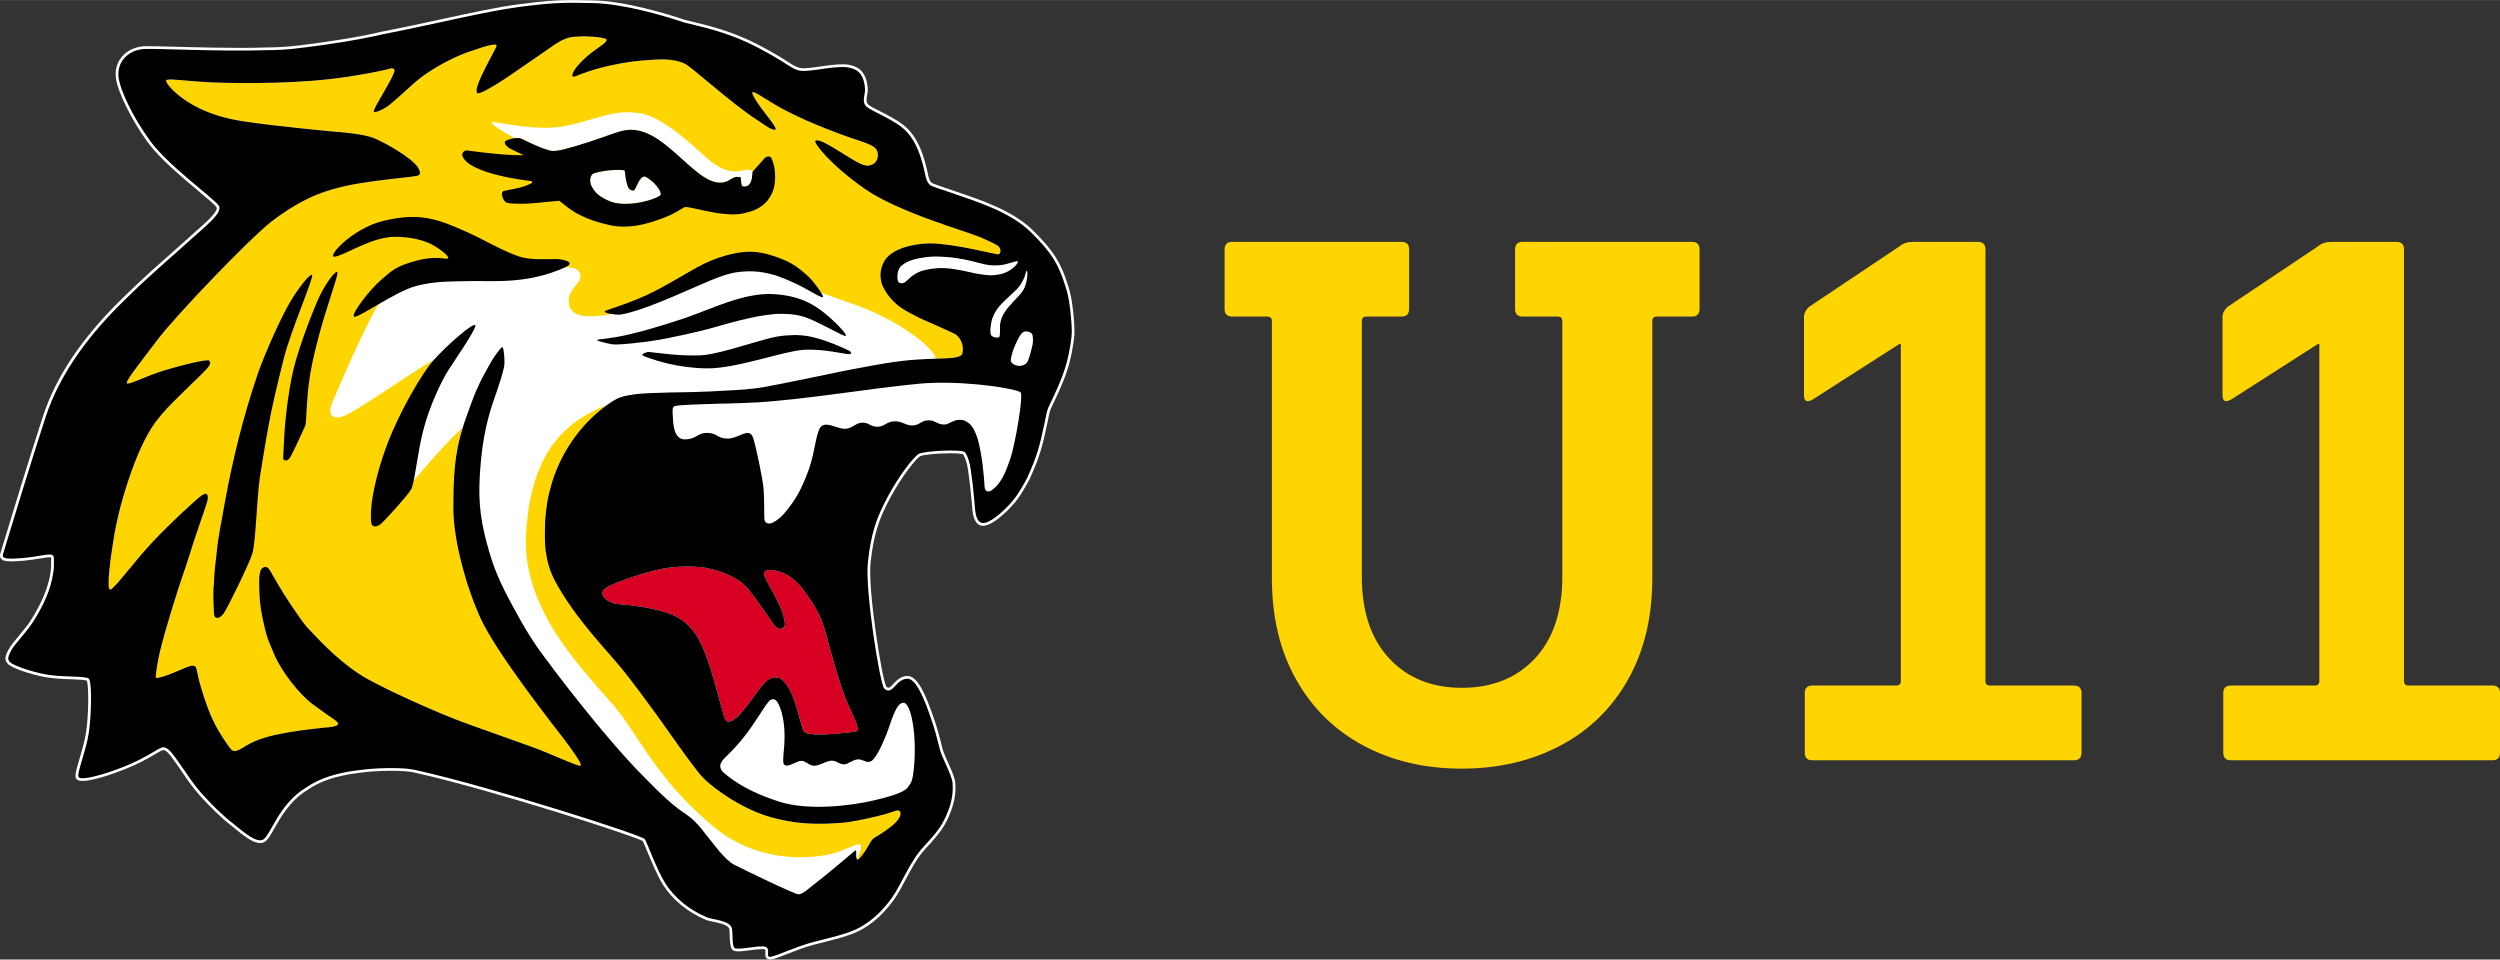
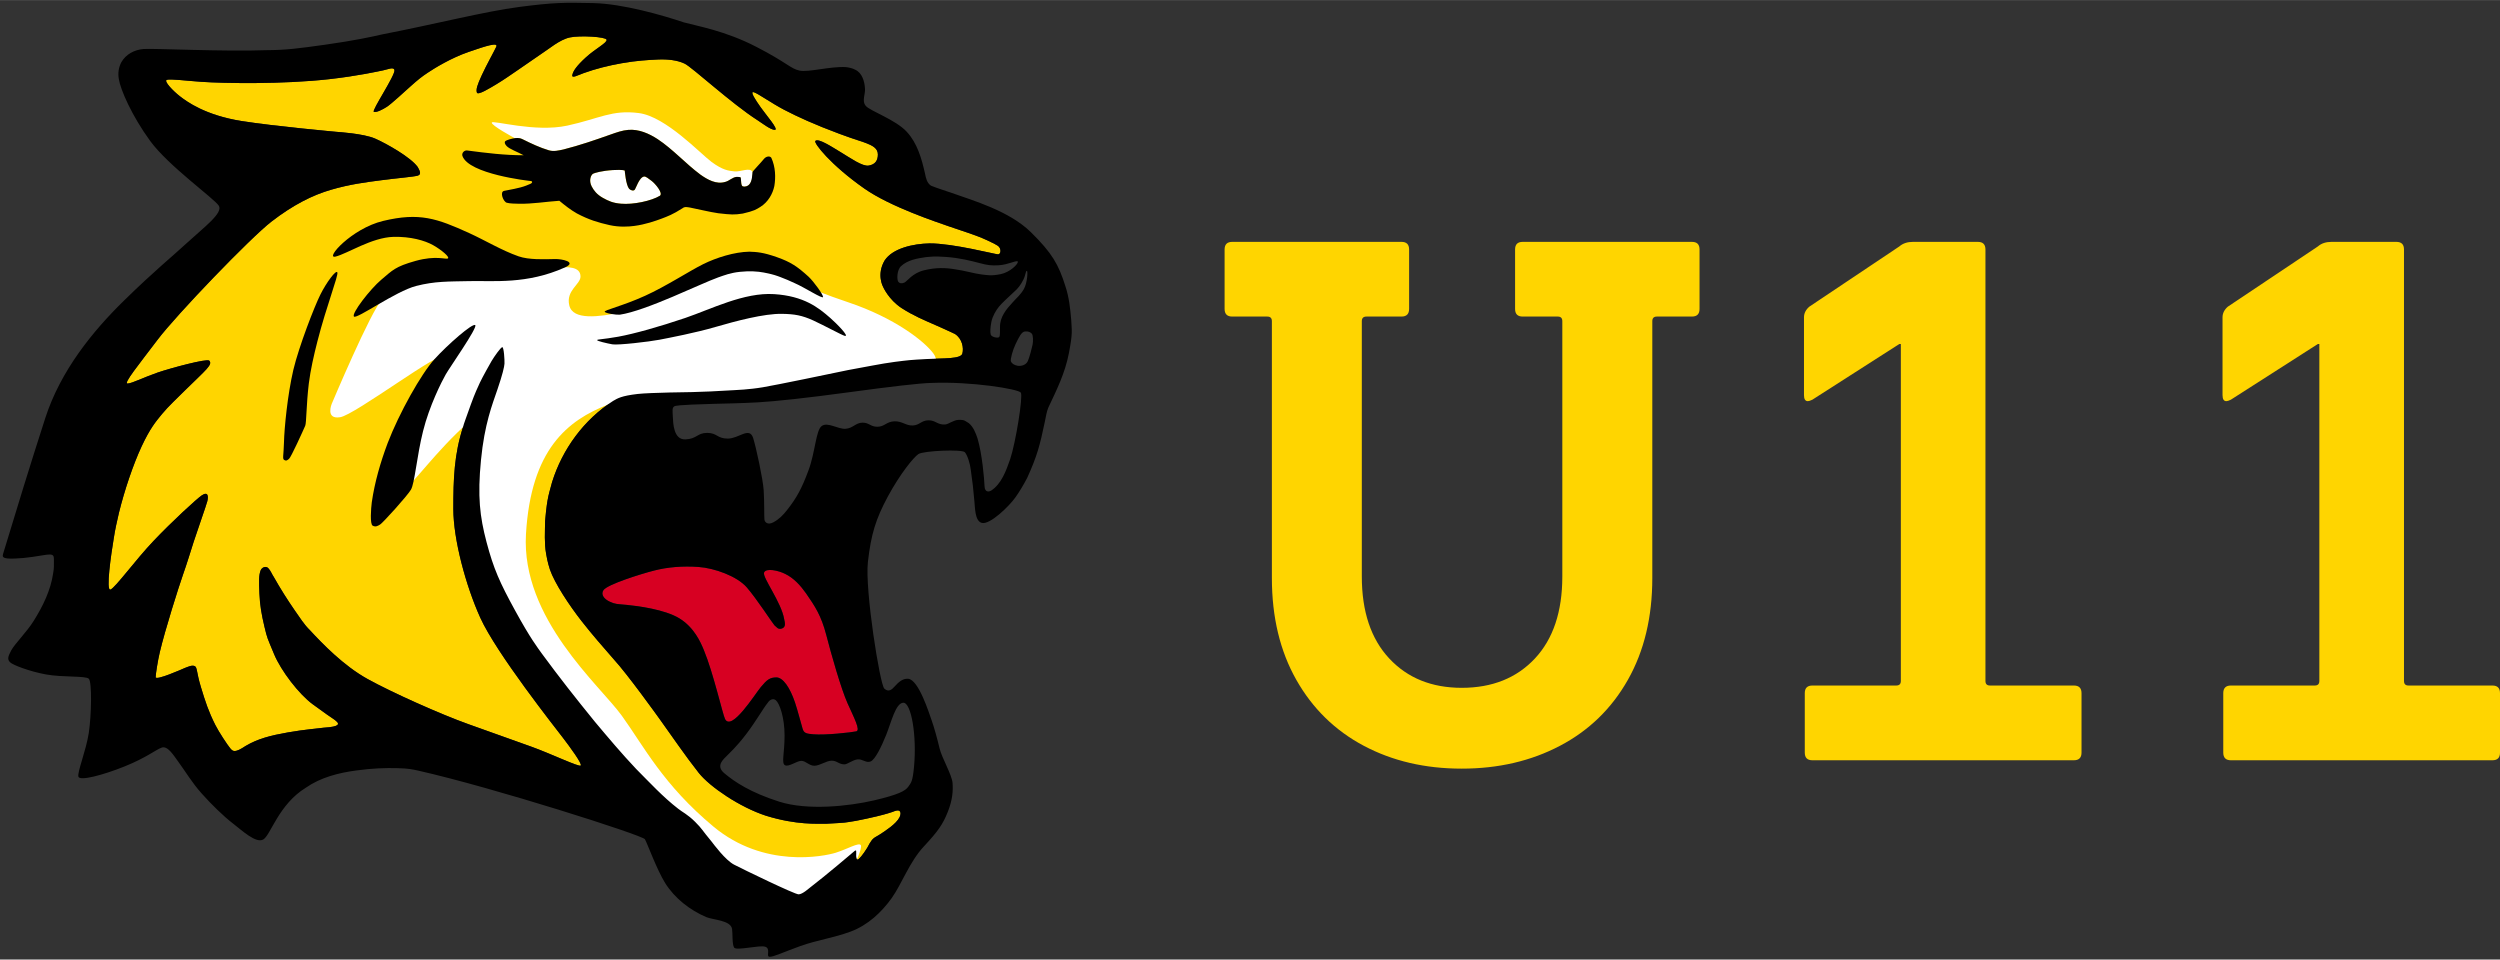
<svg xmlns="http://www.w3.org/2000/svg" xml:space="preserve" width="693px" height="266px" version="1.1" style="shape-rendering:geometricPrecision; text-rendering:geometricPrecision; image-rendering:optimizeQuality; fill-rule:evenodd; clip-rule:evenodd" viewBox="0 0 468.95 179.98">
  <rect x="0" y="0" width="468.95" height="179.98" fill="#333333" stroke="none" />
  <defs>
    <style type="text/css">
   
    .fil3 {fill:black;fill-rule:nonzero}
    .fil1 {fill:#D70022;fill-rule:nonzero}
    .fil2 {fill:#FFD500;fill-rule:nonzero}
    .fil4 {fill:#FFD500;fill-rule:nonzero}
    .fil0 {fill:white;fill-rule:nonzero}
   
  </style>
  </defs>
  <g id="Ebene_x0020_1">
    <g id="_2452083046960">
-       <path id="path3483" class="fil0" d="M144.41 179.98c-0.05,0 -0.09,0 -0.13,-0.01 -0.79,-0.08 -0.74,-0.89 -0.71,-1.23 0.04,-0.58 -0.02,-0.63 -0.2,-0.68 -0.05,-0.01 -0.18,-0.04 -0.46,-0.04 -0.56,0 -1.37,0.1 -2.16,0.21l-0.02 0c-0.84,0.11 -1.64,0.22 -2.24,0.22 -0.46,0 -0.96,-0.05 -1.2,-0.42 -0.33,-0.5 -0.38,-1.4 -0.41,-2.63 -0.01,-0.44 -0.03,-0.85 -0.06,-1.07 -0.14,-0.82 -1.68,-1.15 -2.92,-1.41 -0.61,-0.13 -1.19,-0.25 -1.61,-0.43 -3.37,-1.44 -6.19,-3.79 -7.97,-6.6 -1.08,-1.76 -2.24,-4.56 -3,-6.41 -0.32,-0.77 -0.6,-1.45 -0.75,-1.73 -1.73,-1.01 -28.25,-9.56 -42.38,-12.74l-0.26 -0.06c-0.77,-0.16 -1.5,-0.31 -3.4,-0.36 -0.4,-0.01 -0.81,-0.02 -1.22,-0.02 -2.14,0 -4.29,0.15 -6.39,0.45 -3.99,0.52 -6.94,1.53 -9.27,3.16l-0.02 0.01 -0.01 0.01c-3.21,1.96 -5,5.13 -6.18,7.22 -0.69,1.22 -1.19,2.1 -1.76,2.46 -0.27,0.16 -0.57,0.24 -0.91,0.24 -1.35,0 -3.03,-1.36 -4.52,-2.56 -0.32,-0.27 -0.62,-0.51 -0.9,-0.73 -1.65,-1.26 -3.98,-3.5 -5.93,-5.69 -1.26,-1.42 -2.15,-2.72 -3.1,-4.11 -0.42,-0.62 -0.86,-1.27 -1.34,-1.92 -0.12,-0.16 -0.24,-0.33 -0.37,-0.52 -0.54,-0.76 -1.36,-1.91 -1.96,-1.91 -0.05,0 -0.09,0.01 -0.14,0.03 -0.37,0.12 -0.85,0.41 -1.51,0.8 -1.13,0.66 -2.83,1.67 -5.48,2.73 -2.77,1.12 -6.33,2.24 -8.02,2.24 -0.76,0 -1.2,-0.23 -1.31,-0.7 -0.12,-0.56 0.16,-1.55 0.71,-3.42 0.44,-1.47 0.99,-3.31 1.24,-4.96 0.52,-3.41 0.53,-8.98 0.14,-9.73 -0.31,-0.17 -1.77,-0.22 -2.95,-0.27 -1.54,-0.05 -3.28,-0.12 -4.8,-0.39 -3.15,-0.58 -6.41,-1.81 -7.02,-2.45 -0.76,-0.78 -0.56,-1.53 0.13,-2.79 0.35,-0.66 1.03,-1.47 1.82,-2.42 0.84,-1 1.79,-2.13 2.46,-3.22 1.28,-2.07 3.04,-5.22 3.54,-8.7l0 -0.01 0 -0.01c0.13,-0.72 0.13,-1.04 0.13,-1.66 0,-0.24 0,-0.52 0.01,-0.87 0,-0.25 -0.03,-0.33 -0.04,-0.34 0,0 0,0 0,0 -0.01,0 -0.07,-0.02 -0.26,-0.02 -0.36,0 -0.91,0.08 -1.66,0.21 -0.41,0.06 -0.86,0.14 -1.38,0.21 -1.45,0.21 -2.3,0.28 -3.44,0.33 -0.25,0.02 -0.49,0.02 -0.7,0.02 -1.08,0 -1.64,-0.15 -1.93,-0.51 -0.27,-0.33 -0.19,-0.7 -0.14,-0.9 0,-0.02 0.01,-0.05 0.01,-0.07l0.01 -0.03 0.01 -0.03c2.67,-8.78 5.1,-16.76 7.92,-25.5 2.43,-7.52 7.28,-14.78 14.83,-22.18 3.95,-3.87 6.78,-6.36 9.05,-8.35 1.11,-0.98 2.07,-1.82 3.02,-2.69 0.59,-0.55 1.21,-1.1 1.81,-1.63 1.84,-1.61 4.36,-3.83 3.9,-4.55 -0.27,-0.43 -1.78,-1.69 -3.37,-3.02 -3.07,-2.57 -7.28,-6.08 -9.49,-9.11 -3.27,-4.46 -5.63,-9.6 -5.96,-11.81 -0.23,-1.19 -0.05,-2.43 0.52,-3.49 0.91,-1.6 2.58,-2.59 4.59,-2.75 0.17,-0.01 0.45,-0.02 0.85,-0.02 1.08,0 2.9,0.05 5.21,0.11 0.63,0.01 1.3,0.03 1.99,0.05 3.11,0.08 6.74,0.16 10.09,0.16 1.89,0 3.54,-0.03 4.89,-0.08 3.76,-0.03 5.94,-0.31 10.95,-1.02 5.47,-0.77 8.78,-1.48 10.79,-1.95l0.01 -0.01 0.01 0c3.85,-0.74 7.57,-1.55 11.17,-2.33 5.41,-1.17 10.51,-2.28 14.49,-2.8 4.7,-0.61 6.95,-0.78 10.04,-0.78 1.18,0 2.47,0.03 3.91,0.06 6.02,0.13 13.99,2.58 17.14,3.64 0.47,0.13 1.05,0.27 1.72,0.43 2.86,0.69 7.19,1.73 11.93,4.18 2.93,1.51 4.56,2.55 5.64,3.24 1.06,0.68 1.59,1.02 2.35,1.18 0.18,0.04 0.41,0.06 0.69,0.06 0.8,0 1.89,-0.16 3.04,-0.32l0.29 -0.05c1.38,-0.19 2.71,-0.37 3.95,-0.37 0.24,0 0.47,0.01 0.69,0.02l0.01 0 0.02 0c0.54,0.07 1.23,0.2 1.86,0.53 1.23,0.56 1.99,1.94 2.13,3.88 0.05,0.48 -0.03,0.94 -0.11,1.39 -0.13,0.77 -0.2,1.26 0.15,1.66 0.27,0.31 1.3,0.84 2.3,1.34 1.8,0.92 4.05,2.06 5.36,3.48 2.12,2.29 2.95,5.38 3.56,8.1l0.01 0.01 0 0.01c0.15,0.82 0.31,1.53 0.85,1.89 0.78,0.32 1.59,0.59 2.38,0.85 0.48,0.16 0.98,0.33 1.47,0.5 0.47,0.17 0.97,0.34 1.5,0.52 4.16,1.42 9.84,3.37 13.48,6.93 4.18,4.1 5.37,6.41 6.61,10.32 0.7,2.08 0.94,4.27 1.13,6.5l0.01 0.01 0 0.02c0.01,0.33 0.03,0.61 0.04,0.88 0.09,1.38 0.14,2.15 -0.49,5.41 -0.68,3.53 -2.04,6.43 -3.49,9.5 -0.14,0.29 -0.28,0.59 -0.42,0.89 -0.22,0.53 -0.33,1.11 -0.45,1.72 -0.05,0.28 -0.1,0.56 -0.17,0.84 -0.91,4.38 -1.44,6.43 -3.34,10.59l0 0.01 -0.01 0.01c-0.55,1.07 -1.49,2.7 -2.26,3.74 -1.04,1.49 -4.51,5.02 -6.45,5.02 -0.15,0 -0.28,-0.02 -0.41,-0.05 -1.44,-0.4 -1.59,-2.49 -1.69,-3.87 -0.02,-0.26 -0.03,-0.5 -0.06,-0.69l0 -0.01 0 -0.01c-0.21,-2.46 -0.35,-3.51 -0.68,-5.86 -0.12,-1.07 -0.56,-2.44 -0.95,-2.93 -0.18,-0.08 -0.86,-0.19 -2.38,-0.19 -2.59,0 -5.3,0.31 -5.69,0.57 -0.72,0.49 -3.17,3.36 -5.55,7.75 -2.26,4.19 -3.12,7.02 -3.7,12.13 -0.58,5.06 2.16,22.05 2.94,23.34 0.15,0.13 0.29,0.2 0.4,0.2 0.24,0 0.57,-0.33 0.85,-0.65 0.74,-0.81 1.57,-1.56 2.69,-1.56 0.07,0 0.13,0 0.2,0.01 1.86,0.16 3.38,3.9 4.64,7.53 0.08,0.23 0.14,0.42 0.19,0.55 0.53,1.46 1.16,3.82 1.53,5.4 0.18,0.73 0.66,1.81 1.12,2.84 0.64,1.42 1.24,2.77 1.32,3.71 0.09,1.19 0.09,3.09 -0.95,5.68 -0.94,2.36 -1.88,3.72 -4.58,6.61 -1.58,1.69 -2.72,3.85 -3.82,5.92 -0.72,1.37 -1.41,2.66 -2.17,3.73 -2.28,3.16 -4.94,5.33 -7.92,6.44 -1.7,0.63 -3.35,1.04 -4.95,1.44 -1.47,0.36 -3,0.74 -4.53,1.29 -1.12,0.41 -2.1,0.79 -2.88,1.1 -1.5,0.59 -2.41,0.94 -2.98,0.94z" />
      <path id="path3491" class="fil1" d="M114.37 112.85c1.04,0.49 1.33,0.43 3.24,0.61 1.92,0.19 7.08,0.83 9.84,2.53 2.76,1.7 3.96,4.43 4.59,5.97 1.74,4.17 3.55,12.12 3.97,12.92 1.23,2.34 5.56,-4.62 6.7,-6.01 1.15,-1.38 1.71,-1.81 2.93,-1.81 1.23,0 2.54,1.89 3.49,4.71 0.53,1.6 1.06,3.68 1.42,4.91 0.26,0.88 0.76,0.93 2.02,1.05 2.2,0.2 7.17,-0.36 8.04,-0.55 0.86,-0.18 -0.42,-2.58 -1.64,-5.3 -1.22,-2.73 -3.04,-9.15 -3.99,-12.8 -0.94,-3.65 -2.13,-5.4 -3.78,-7.79 -1.04,-1.47 -2.29,-2.87 -3.94,-3.66 -1.21,-0.62 -3.59,-1.15 -3.94,-0.24 -0.35,0.9 3.26,5.57 3.78,8.77 0.13,0.61 0.36,1.44 -0.41,1.72 -0.77,0.27 -1.01,-0.29 -1.42,-0.6 -0.35,-0.36 -3.33,-4.97 -5.18,-7.1 -1.86,-2.13 -6.1,-3.63 -9.06,-3.84 -2.96,-0.22 -5.84,0.03 -8.36,0.68 -2.52,0.65 -8.76,2.6 -9.48,3.68 -0.54,0.82 0.14,1.67 1.18,2.15z" />
      <path id="path3495" class="fil2" d="M167.35 152.31c-0.57,0.18 -1.13,0.37 -1.71,0.51 -0.9,0.27 -5.22,1.24 -6.48,1.37 -0.5,0.14 -3.35,0.27 -4.25,0.32 -1.59,-0.04 -5.46,0.28 -11.24,-1.51 -4.88,-1.59 -10.48,-5.39 -12.57,-8 -2.56,-3.24 -4.93,-6.75 -7.29,-10.03 -0.4,-0.56 -6.08,-8.49 -8.67,-11.3 -2.05,-2.34 -4.09,-4.68 -6.01,-7.13 -2.35,-3 -5.1,-7.16 -5.98,-9.73 -0.44,-1.36 -0.66,-2.61 -0.71,-2.95 -0.36,-2.02 -0.21,-4.08 -0.19,-6.12 0.02,-0.46 0.29,-3.07 0.47,-3.9 0.08,-0.52 0.2,-1.04 0.33,-1.54 0.05,-0.24 0.39,-1.48 0.51,-1.88 1.93,-6.17 5.98,-11.72 11.44,-15.22 0.87,-0.5 1.54,-0.95 4.63,-1.31 2.28,-0.25 10.19,-0.35 10.19,-0.35l3.42 -0.12 4.6 -0.25c0,0 2.7,-0.11 5.28,-0.54 2.57,-0.43 12.66,-2.53 15.96,-3.22 3.12,-0.55 6.16,-1.2 8.78,-1.54 2.63,-0.33 2.79,-0.36 5.92,-0.53 3.22,-0.17 6.47,0.02 6.75,-1.04 0.27,-1.05 -0.04,-2.8 -1.41,-3.67 -0.86,-0.37 -1.7,-0.82 -2.56,-1.18 -0.33,-0.15 -0.66,-0.29 -0.98,-0.43 -2.21,-0.97 -4.25,-1.81 -6.46,-3.24 -2.44,-1.59 -3.47,-3.98 -3.47,-3.98 0,0 -1.28,-2.3 0.29,-4.95 1.49,-2.29 5.34,-3.14 8.41,-3.2 4.37,-0.03 12.28,2.04 12.86,2.05 0.58,0 0.66,-1.16 -0.06,-1.62 -0.72,-0.45 -0.41,-0.26 -2.19,-1.11 -1.78,-0.85 -5,-1.83 -7.05,-2.55 -2.05,-0.73 -10.85,-3.6 -15.78,-7.07 -6.42,-4.5 -9.53,-8.57 -9.19,-8.92 0.58,-0.57 3.12,1.13 4.85,2.17 1.74,1.04 3.99,2.66 5.17,2.45 1.18,-0.21 1.7,-0.9 1.71,-2.07 0.01,-1.17 -1.03,-1.67 -2.06,-2.09 -1.04,-0.42 -1.98,-0.62 -5.17,-1.8 -4.64,-1.73 -7.93,-3.24 -10.36,-4.51 -2.42,-1.27 -4.77,-2.98 -5.64,-3.28 -0.88,-0.3 0.25,1.4 1.24,2.81 0.99,1.42 3.43,4.18 2.68,4.24 -0.74,0.05 -2.51,-1.33 -3.28,-1.82 -4.86,-3.11 -12.24,-9.92 -13.65,-10.6 -1.4,-0.68 -3.27,-0.86 -5.03,-0.78 -1.76,0.09 -3.91,0.19 -6.84,0.71 -2.45,0.44 -4.82,1.03 -7.07,1.84 -1.18,0.42 -2.29,1.07 -2.13,0.34 0.15,-0.72 0.76,-1.66 2.53,-3.28 1.77,-1.63 4.08,-2.77 3.89,-3.33 -0.18,-0.54 -4.93,-0.83 -6.88,-0.42 -1.95,0.41 -3.98,2.21 -5.36,3.08 -0.37,0.25 -3.47,2.38 -4.44,3.06 -1.32,0.9 -2.62,1.82 -3.99,2.64 -1.15,0.68 -3.49,2.15 -3.66,1.56 -0.18,-0.59 0.06,-1.39 0.93,-3.27 0.87,-1.89 2.29,-4.42 2.71,-5.32 0.42,-0.91 -1.95,-0.16 -5.22,0.98 -3.27,1.13 -6.34,3.02 -7.61,3.87 -1.27,0.84 -1.88,1.36 -3.16,2.49 -1.27,1.13 -3.72,3.4 -4.53,3.92 -0.8,0.52 -1.99,1.13 -2.45,0.94 -0.45,-0.19 4.06,-6.88 3.87,-7.82 -0.13,-0.66 -1.18,-0.15 -2.1,0.04 -0.92,0.19 -4.74,1.05 -10.14,1.66 -8.7,0.98 -19.68,0.79 -23.94,0.5 -2.83,-0.19 -5.84,-0.59 -6.51,-0.38 -0.67,0.21 1.2,2.13 2.48,3.11 1.27,0.99 4.75,3.55 11.58,4.63 6.06,0.96 17.85,2.03 17.85,2.03 0,0 4.99,0.3 7.16,1.26 2.17,0.96 6.68,3.51 7.99,5.34 0.27,0.51 0.84,1.37 -0.02,1.61 -0.85,0.23 -3.83,0.46 -6.84,0.86 -3.02,0.39 -5.94,0.77 -9.43,1.79 -3.49,1.01 -7.15,2.88 -11.13,5.95 -3.98,3.07 -17.86,17.51 -21.38,22.18 -3.53,4.66 -6.48,8.27 -5.63,8.22 0.86,-0.04 3.19,-1.23 5.65,-2.07 2.46,-0.84 9.26,-2.67 9.67,-2.23 0.42,0.45 0.05,0.92 -0.5,1.57 -0.56,0.66 -2.65,2.63 -3.98,3.94 -1.48,1.48 -3.2,3.06 -4.38,4.5 -1.18,1.44 -2.24,2.67 -3.83,6.08 -1.59,3.42 -3.2,8.19 -4.25,12.45 -0.37,1.6 -0.74,3.2 -0.98,4.83 -0.46,2.76 -1.53,9.93 -0.6,9.57 0.92,-0.37 4.67,-5.54 8.05,-9.1 3.38,-3.57 8.13,-7.94 9.07,-8.57 1.22,-0.81 1.25,0.25 1.04,1.09 -0.21,0.83 -1.97,5.76 -2.56,7.6 -0.59,1.85 -1.22,3.96 -2.02,6.23 -0.79,2.26 -3.33,10.24 -4.35,14.55 -0.37,1.59 -0.74,3.95 -0.77,4.63 -0.02,0.72 5.03,-1.52 5.41,-1.69 0.61,-0.23 1.4,-0.62 1.91,-0.39 0.51,0.22 0.32,1.11 1.16,3.89 0.84,2.77 1.44,4.63 2.72,7.16 0.64,1.28 2.28,3.76 2.8,4.38 0.51,0.61 0.87,0.9 2.89,-0.45 2.28,-1.35 4.66,-1.96 7.9,-2.53 3.25,-0.57 5.56,-0.72 6.75,-0.89 3.26,-0.19 2.63,-0.8 2.62,-0.94 -0.32,-0.37 -0.72,-0.66 -1.13,-0.92 -0.14,-0.09 -1.02,-0.66 -3.57,-2.54 -2.56,-1.88 -5.93,-6.25 -7.23,-9.38 -1.3,-3.14 -1.27,-2.89 -1.82,-5.18 -0.54,-2.29 -0.85,-4.01 -0.93,-6.21 -0.09,-2.21 -0.15,-3.46 0.24,-4.38 0.2,-0.48 0.94,-0.87 1.42,-0.37 0.47,0.5 0.67,1.14 1.05,1.69 1.21,2.15 2.54,4.25 3.95,6.29 0.89,1.25 1.7,2.59 2.82,3.67 2.3,2.48 6.29,6.65 10.82,9.15 4.49,2.49 13.7,6.61 18.87,8.45 5.16,1.84 8.2,2.94 11.77,4.21 3.57,1.27 9.07,3.91 9.33,3.56 0.27,-0.35 -1.99,-3.43 -3.37,-5.24 -1.39,-1.82 -12.46,-15.82 -15.47,-22.47 -2.74,-6.04 -5.07,-14.75 -5.07,-20.41 0,-5.65 0.14,-10.22 1.87,-15.53 0,-0.19 0.64,-1.89 1.42,-4.08 0.79,-2.18 1.3,-3.22 1.7,-4.09 0.4,-0.88 2.06,-3.87 2.19,-4.06 0.55,-0.94 1.67,-2.49 1.99,-2.6 0.33,-0.1 0.47,2.5 0.43,3.1 -0.04,0.6 -0.36,2.01 -1.31,4.81 -0.95,2.79 -2.44,6.47 -3.1,13.29 -0.66,6.82 -0.22,10.56 1.04,15.35 1.33,5.03 2.48,7.6 5.38,12.88 2.9,5.29 4.16,6.86 5,8.05 3.3,4.49 6.26,8.25 9.96,12.8 2.56,3.05 4.99,5.94 7.73,8.84 2.56,2.56 5.01,5.24 7.88,7.46 0.73,0.6 1.77,1.05 3.19,2.46 1.41,1.41 1.17,1.41 3.03,3.64 0.46,0.59 2.62,3.53 4.27,4.39 1.65,0.86 11.36,5.57 12.11,5.57 0.74,0 2.01,-1.2 2.15,-1.29 3,-2.29 8.27,-6.78 8.27,-6.78 0,0 0.32,-0.32 0.37,-0.07 0.03,0.2 0,0.96 0,0.96 0,0 0.04,0.67 0.26,0.67 0.23,0.01 1.05,-0.96 1.81,-2.21 0.09,-0.19 0.71,-1.38 1.15,-1.74 0.43,-0.38 0.54,-0.28 2.08,-1.34 1.55,-1.05 3.11,-2.32 3.02,-3.49 -0.15,-0.79 -1.05,-0.33 -1.57,-0.15z" />
      <path id="path3499" class="fil0" d="M96.69 25.89c0.52,-0.04 0.92,0 1.36,0.23 1.59,0.79 3.21,1.56 4.92,2.07 0.91,0.27 1.85,0.03 2.75,-0.17 3.02,-0.77 5.86,-1.75 8.8,-2.79 1.11,-0.39 2.23,-0.8 3.36,-0.88 1.96,-0.15 3.85,0.68 5.46,1.73 2.92,1.93 5.25,4.59 8.05,6.67 1.33,0.94 2.98,1.88 4.66,1.36 0.77,-0.19 1.33,-0.88 2.13,-0.93 0.16,0 0.37,-0.02 0.66,0.04 0.29,0.06 0.02,1.55 0.48,1.72 0.46,0.16 0.98,-0.07 1.2,-0.32 0.63,-0.62 0.74,-2.13 0.65,-2.35 -0.45,-0.98 -2.2,-0.02 -3.38,-0.13 -1.18,-0.12 -2.2,-0.23 -4.3,-1.76 -2.09,-1.54 -8.58,-8.52 -13.65,-9.18 -5.06,-0.66 -7.37,1.03 -13.42,2.35 -6.06,1.32 -13.99,-1.07 -14.17,-0.57 -0.19,0.5 4.3,2.92 4.3,2.92 0.06,0 0.1,-0.01 0.14,-0.01z" />
      <path id="path3503" class="fil0" d="M122.24 33.93c-0.57,-0.43 -1.1,-0.87 -1.43,-0.83 -0.91,0.13 -1.53,2.24 -1.77,2.5 -0.25,0.27 -0.83,0.03 -1.03,-0.21 -0.61,-0.74 -0.82,-3.4 -0.82,-3.4 0,0 -0.26,-0.22 -2.24,-0.1 -2.05,0.12 -3.24,0.49 -3.63,0.65 -0.49,0.19 -0.91,1.31 -0.34,2.41 0.42,0.79 0.96,1.51 2.12,2.16 1.06,0.59 1.85,0.95 3.38,1.09 2.29,0.21 5.72,-0.52 7.32,-1.5 0.62,-0.51 -0.92,-2.3 -1.56,-2.77z" />
      <path id="path3507" class="fil0" d="M173.05 68.78c0,0 3.75,-0.17 2.04,-2.48 -1.7,-2.3 -7.25,-6.68 -15.99,-9.61 -8.73,-2.93 -10.11,-4.29 -13.95,-5.23 -3.84,-0.94 -5.46,-2.05 -16.63,2.9 0,0 -7.67,3.37 -11.94,4.22 -4.26,0.86 -9.11,1.53 -9.79,-1.29 -0.68,-2.81 2.09,-3.94 2.1,-5.41 0.02,-1.95 -2.5,-1.83 -4.3,-1.72 -1.81,0.1 -0.84,-0.33 -8.43,1.29 -7.59,1.62 -13.88,-0.42 -19.26,2.23 -5.37,2.64 -4.09,1.42 -5.27,2.57 -2.03,1.98 -9.41,19.5 -9.41,19.5 0,0 -1.22,2.96 1.59,2.5 2.81,-0.45 19.12,-12.81 19.32,-11.26 0.2,1.54 -8.55,25.06 -7.25,24.65 1.3,-0.41 5.88,-7.08 12.11,-12.54 5.18,-4.54 -3.75,11.26 1.2,22.86 4.95,11.6 11.26,25.94 17.4,32.59 6.14,6.66 21.67,23.21 21.67,23.21 0,0 7.85,11.6 14.67,12.11 6.83,0.51 12.6,-1.78 12.6,-1.78l5.29 -4.43 -0.65 -1.21c0,0 1.67,-3.41 1.29,-3.94 -0.38,-0.54 -2.51,0.75 -4.71,1.44 -2.2,0.68 -13.44,2.98 -22.9,-4.89 -9.46,-7.86 -13.11,-15.13 -17.2,-20.8 -4.08,-5.68 -18.93,-18.22 -17.99,-34.09 0.94,-15.87 7.76,-21.33 15.44,-24.31 7.68,-2.99 13.82,-1.28 13.82,-1.28l33.18 -2.9 11.95 -2.9z" />
      <g>
        <path id="path3511" class="fil3" d="M144.05 131.77c-0.92,1.12 -2.09,3.29 -4.03,5.86 -1.94,2.56 -3.25,3.66 -3.65,4.11 -0.4,0.47 -2.28,1.79 -0.54,3.26 1.97,1.67 4.96,3.65 10.32,5.36 5.36,1.71 13.12,0.85 17.77,-0.23 4.66,-1.09 5.9,-1.79 6.45,-2.56 0.54,-0.78 0.82,-0.94 1.08,-3.73 0.55,-5.82 -0.51,-12.07 -2.01,-12.03 -1.43,0.04 -2.26,3.65 -3.19,5.98 -0.93,2.32 -2.1,4.7 -2.95,5.04 -0.84,0.35 -1.52,-0.52 -2.48,-0.39 -0.9,0.12 -1.88,0.93 -2.41,0.93 -1.08,0 -1.39,-0.69 -2.4,-0.69 -1.01,0 -2.24,0.95 -3.25,0.95 -1.01,0 -1.6,-0.92 -2.45,-0.92 -0.85,0 -2.37,1.21 -3.07,0.82 -0.7,-0.39 -0.07,-2.21 -0.07,-5.58 0,-3.37 -0.93,-6.01 -1.64,-6.61 -0.56,-0.46 -1.21,-0.01 -1.48,0.43l0 0zm-21.38 -24.75c-2.52,0.65 -8.76,2.6 -9.48,3.68 -0.54,0.82 0.14,1.67 1.18,2.15 1.05,0.49 1.33,0.43 3.24,0.61 1.92,0.19 7.08,0.83 9.84,2.53 2.76,1.7 3.96,4.43 4.59,5.97 1.74,4.17 3.55,12.12 3.97,12.92 1.24,2.34 5.56,-4.62 6.71,-6.01 1.14,-1.38 1.7,-1.81 2.92,-1.81 1.23,0 2.54,1.89 3.49,4.71 0.53,1.6 1.05,3.68 1.42,4.91 0.26,0.88 0.76,0.93 2.02,1.05 2.2,0.2 7.17,-0.36 8.04,-0.55 0.86,-0.18 -0.42,-2.57 -1.64,-5.3 -1.21,-2.73 -3.04,-9.15 -3.98,-12.8 -0.95,-3.65 -2.14,-5.4 -3.79,-7.79 -1.04,-1.47 -2.29,-2.87 -3.94,-3.66 -1.21,-0.62 -3.59,-1.15 -3.94,-0.24 -0.35,0.9 3.26,5.57 3.78,8.77 0.13,0.61 0.36,1.44 -0.41,1.72 -0.77,0.27 -1.01,-0.29 -1.42,-0.6 -0.34,-0.36 -3.33,-4.97 -5.18,-7.1 -1.85,-2.13 -6.1,-3.63 -9.06,-3.84 -2.96,-0.22 -5.83,0.03 -8.36,0.68l0 0zm36.49 -33.44c-7.92,1.08 -13.82,1.7 -16.97,1.88 -3.15,0.18 -6.42,0.23 -8.19,0.28 -1.76,0.06 -7.05,0.17 -7.5,0.46 -0.46,0.29 -0.34,0.81 -0.29,1.99 0.06,1.18 0.13,4.3 2.34,4.22 2.2,-0.08 2.2,-1.22 4.1,-1.22 1.9,0 1.83,1.07 3.88,1.07 2.06,0 4.03,-2.28 4.74,-0.13 0.54,1.69 1.85,7.73 1.98,9.8 0.14,2.07 0.08,4.99 0.14,5.49 0.05,0.51 0.59,1.11 1.66,0.55 1.07,-0.56 1.9,-1.41 2.62,-2.35 1.75,-2.22 2.72,-3.98 3.99,-7.41 1.28,-3.42 1.37,-7.53 2.49,-8.32 1.12,-0.79 3.03,0.62 4.44,0.53 1.4,-0.08 1.9,-1.13 3.18,-1.15 1.29,-0.01 1.49,0.77 2.82,0.77 1.34,-0.01 1.68,-0.96 3.16,-1.02 1.48,-0.06 2.17,0.84 3.47,0.78 1.31,-0.06 1.6,-0.97 2.97,-0.97 1.36,0 1.64,0.89 3.12,0.78 0.61,-0.05 1.55,-0.82 2.45,-0.86 1.29,-0.05 1.28,0.24 1.98,0.62 0.85,0.72 1.26,1.79 1.61,2.81 0.89,2.92 1.28,7.72 1.33,9 0.05,1.29 0.92,1.02 1.22,0.85 1.96,-1.27 2.82,-3.73 3.59,-5.91 1.03,-3.08 2.44,-11.79 2,-12.48 -0.44,-0.68 -9.35,-2.13 -16.82,-1.82 -2.08,0.04 -7.58,0.68 -15.51,1.76l0 0zm31.35 -9.06c-0.53,1.09 -1.02,2.88 -0.89,3.25 0.14,0.37 0.6,0.72 1.27,0.83 0.67,0.1 1.56,-0.12 1.91,-0.88 0.34,-0.76 0.75,-2.44 0.89,-3.07 0.13,-0.63 0.12,-1.82 -0.16,-2.09 -0.29,-0.27 -0.57,-0.44 -1.24,-0.4 -0.67,0.04 -1.15,1.06 -1.78,2.36l0 0zm1.45 -12.07c-0.51,1 -0.97,1.63 -1.84,2.38 -0.91,0.84 -2.2,2.03 -2.74,2.69 -0.54,0.65 -1.23,1.83 -1.42,2.86 -0.2,1.03 -0.25,1.9 -0.12,2.37 0.14,0.47 1.29,0.7 1.56,0.49 0.26,-0.21 0.14,-1.26 0.18,-1.88 -0.04,-1.91 1.17,-3.35 2.39,-4.67 0.77,-0.87 1.45,-1.38 2.08,-2.47 0.63,-1.09 0.8,-3.38 0.57,-3.41 -0.24,-0.03 -0.21,0.76 -0.66,1.64l0 0zm-22.94 -2.54c-0.81,0.74 -0.79,2.55 -0.53,2.91 0.27,0.36 0.66,0.39 1.17,0.17 0.5,-0.23 1.48,-1.77 3.67,-2.3 2.19,-0.53 3.95,-0.51 5.91,-0.17 1.54,0.2 3.74,0.83 4.87,0.95 1.13,0.12 1.74,0.31 3.57,-0.05 1.82,-0.37 3.3,-1.91 3.25,-2.33 -0.06,-0.42 -1.81,0.57 -3.6,0.66 -1.34,0.07 -2.01,0.01 -3.58,-0.41 -1.57,-0.42 -3.81,-0.98 -6.25,-1.15 -2.44,-0.17 -2.77,-0.04 -3.81,0.03 -1.63,0.24 -3.41,0.53 -4.67,1.69l0 0zm-119.42 67.62c-0.54,-2.29 -0.85,-4.01 -0.94,-6.21 -0.08,-2.21 -0.14,-3.46 0.25,-4.38 0.2,-0.48 0.94,-0.87 1.41,-0.37 0.48,0.49 0.68,1.14 1.06,1.69 1.21,2.15 2.54,4.25 3.95,6.29 0.89,1.25 1.7,2.59 2.82,3.67 2.3,2.48 6.29,6.65 10.82,9.15 4.49,2.49 13.7,6.61 18.86,8.45 5.17,1.84 8.21,2.94 11.78,4.21 3.57,1.27 9.07,3.91 9.33,3.56 0.27,-0.35 -1.98,-3.43 -3.37,-5.24 -1.39,-1.82 -12.46,-15.82 -15.47,-22.47 -2.74,-6.04 -5.06,-14.75 -5.06,-20.4 0,-5.66 0.13,-10.24 1.86,-15.54 0.01,-0.19 0.64,-1.89 1.42,-4.08 0.79,-2.18 1.3,-3.22 1.7,-4.1 0.4,-0.87 2.06,-3.86 2.19,-4.05 0.56,-0.93 1.67,-2.49 1.99,-2.6 0.32,-0.1 0.47,2.5 0.43,3.1 -0.04,0.6 -0.36,2.01 -1.31,4.8 -0.95,2.8 -2.44,6.48 -3.1,13.3 -0.66,6.82 -0.22,10.56 1.04,15.35 1.33,5.03 2.48,7.59 5.38,12.88 2.9,5.29 4.16,6.86 5,8.05 3.3,4.49 6.26,8.25 9.96,12.8 2.56,3.05 4.99,5.94 7.73,8.84 2.55,2.56 5.01,5.24 7.88,7.46 0.73,0.6 1.77,1.05 3.18,2.46 1.41,1.41 1.18,1.41 3.04,3.64 0.46,0.59 2.62,3.53 4.27,4.39 1.65,0.86 11.36,5.57 12.1,5.57 0.75,0 2.02,-1.2 2.17,-1.29 3,-2.29 8.26,-6.78 8.26,-6.78 0,0 0.32,-0.32 0.37,-0.07 0.03,0.2 0,0.96 0,0.96 0,0 0.04,0.67 0.27,0.67 0.22,0.01 1.04,-0.96 1.8,-2.21 0.09,-0.19 0.71,-1.38 1.15,-1.74 0.43,-0.38 0.54,-0.28 2.08,-1.34 1.54,-1.05 3.11,-2.32 3.02,-3.49 -0.15,-0.8 -1.05,-0.33 -1.57,-0.15 -0.57,0.18 -1.13,0.37 -1.71,0.51 -0.9,0.27 -5.22,1.24 -6.48,1.37 -0.5,0.14 -3.35,0.27 -4.26,0.32 -1.58,-0.04 -5.45,0.28 -11.23,-1.51 -4.88,-1.59 -10.48,-5.39 -12.57,-8 -2.56,-3.24 -4.93,-6.75 -7.29,-10.03 -0.41,-0.57 -6.09,-8.49 -8.67,-11.3 -2.05,-2.34 -4.09,-4.68 -6.01,-7.13 -2.35,-3 -5.1,-7.16 -5.98,-9.73 -0.45,-1.36 -0.66,-2.61 -0.71,-2.95 -0.36,-2.01 -0.21,-4.07 -0.19,-6.12 0.01,-0.46 0.3,-3.07 0.46,-3.9 0.09,-0.52 0.21,-1.04 0.34,-1.54 0.05,-0.23 0.39,-1.48 0.51,-1.88 1.93,-6.18 5.98,-11.72 11.44,-15.22 0.87,-0.5 1.54,-0.95 4.62,-1.31 2.29,-0.26 10.2,-0.35 10.2,-0.35l3.42 -0.12 4.6 -0.25c0,0 2.7,-0.1 5.28,-0.54 2.57,-0.43 12.66,-2.53 15.96,-3.22 3.12,-0.55 6.16,-1.2 8.78,-1.54 2.63,-0.33 2.79,-0.36 5.93,-0.53 3.21,-0.17 6.46,0.02 6.73,-1.04 0.28,-1.05 -0.03,-2.8 -1.4,-3.67 -0.86,-0.37 -1.7,-0.82 -2.56,-1.18 -0.33,-0.15 -0.66,-0.29 -0.98,-0.43 -2.21,-0.97 -4.24,-1.81 -6.46,-3.24 -2.44,-1.59 -3.47,-3.98 -3.47,-3.98 0,0 -1.28,-2.3 0.29,-4.95 1.5,-2.28 5.34,-3.14 8.41,-3.2 4.37,-0.03 12.28,2.04 12.86,2.05 0.58,0 0.66,-1.16 -0.06,-1.62 -0.72,-0.45 -0.41,-0.26 -2.19,-1.11 -1.78,-0.85 -5,-1.83 -7.05,-2.55 -2.05,-0.73 -10.84,-3.6 -15.78,-7.06 -6.42,-4.51 -9.53,-8.58 -9.19,-8.93 0.58,-0.57 3.12,1.13 4.86,2.17 1.73,1.04 3.98,2.66 5.16,2.45 1.18,-0.21 1.7,-0.9 1.71,-2.07 0.01,-1.17 -1.03,-1.67 -2.06,-2.09 -1.04,-0.43 -1.98,-0.62 -5.17,-1.81 -4.64,-1.72 -7.93,-3.23 -10.35,-4.5 -2.43,-1.27 -4.78,-2.98 -5.66,-3.28 -0.87,-0.3 0.26,1.4 1.25,2.81 0.99,1.42 3.43,4.18 2.68,4.24 -0.74,0.05 -2.51,-1.33 -3.28,-1.82 -4.87,-3.11 -12.24,-9.92 -13.64,-10.6 -1.41,-0.68 -3.28,-0.86 -5.04,-0.78 -1.76,0.09 -3.91,0.19 -6.84,0.71 -2.46,0.44 -4.83,1.03 -7.07,1.84 -1.18,0.43 -2.29,1.07 -2.13,0.34 0.15,-0.72 0.76,-1.66 2.53,-3.28 1.77,-1.63 4.08,-2.77 3.89,-3.33 -0.18,-0.54 -4.94,-0.83 -6.88,-0.42 -1.95,0.41 -3.98,2.21 -5.36,3.08 -0.37,0.25 -3.47,2.38 -4.44,3.06 -1.32,0.9 -2.62,1.82 -3.99,2.64 -1.15,0.68 -3.48,2.15 -3.66,1.56 -0.19,-0.59 0.06,-1.39 0.93,-3.27 0.87,-1.89 2.29,-4.42 2.71,-5.32 0.42,-0.91 -1.95,-0.16 -5.22,0.98 -3.27,1.13 -6.34,3.02 -7.61,3.87 -1.27,0.84 -1.89,1.36 -3.16,2.49 -1.27,1.14 -3.72,3.4 -4.52,3.92 -0.81,0.52 -2,1.13 -2.46,0.94 -0.46,-0.19 4.06,-6.88 3.87,-7.82 -0.13,-0.66 -1.18,-0.15 -2.1,0.04 -0.92,0.19 -4.74,1.05 -10.14,1.66 -8.69,0.98 -19.68,0.79 -23.94,0.5 -2.83,-0.19 -5.85,-0.59 -6.51,-0.38 -0.66,0.21 1.2,2.13 2.47,3.11 1.28,0.99 4.76,3.55 11.59,4.63 6.06,0.96 17.85,2.03 17.85,2.03 0,0 4.99,0.3 7.16,1.26 2.17,0.96 6.69,3.5 7.99,5.34 0.26,0.51 0.83,1.37 -0.02,1.61 -0.85,0.23 -3.83,0.46 -6.85,0.86 -3.01,0.39 -5.93,0.77 -9.42,1.79 -3.49,1.01 -7.15,2.88 -11.13,5.95 -3.98,3.07 -17.86,17.51 -21.39,22.18 -3.52,4.66 -6.47,8.27 -5.62,8.22 0.86,-0.04 3.19,-1.23 5.65,-2.07 2.46,-0.84 9.26,-2.67 9.67,-2.23 0.42,0.45 0.05,0.92 -0.5,1.58 -0.56,0.65 -2.65,2.62 -3.98,3.93 -1.48,1.48 -3.2,3.06 -4.38,4.5 -1.18,1.44 -2.23,2.67 -3.83,6.08 -1.59,3.42 -3.2,8.19 -4.25,12.45 -0.37,1.6 -0.74,3.2 -0.98,4.83 -0.46,2.76 -1.52,9.93 -0.6,9.57 0.92,-0.37 4.67,-5.54 8.05,-9.1 3.38,-3.57 8.13,-7.94 9.07,-8.57 1.22,-0.81 1.25,0.25 1.04,1.09 -0.21,0.83 -1.96,5.76 -2.55,7.6 -0.59,1.84 -1.23,3.96 -2.03,6.23 -0.79,2.26 -3.33,10.23 -4.35,14.55 -0.37,1.59 -0.74,3.95 -0.76,4.63 -0.03,0.72 5.02,-1.52 5.4,-1.69 0.61,-0.23 1.4,-0.62 1.91,-0.39 0.51,0.22 0.32,1.11 1.16,3.89 0.84,2.77 1.44,4.63 2.72,7.16 0.64,1.28 2.28,3.76 2.8,4.38 0.51,0.61 0.88,0.89 2.89,-0.45 2.28,-1.35 4.66,-1.96 7.9,-2.53 3.24,-0.57 5.56,-0.72 6.75,-0.89 3.26,-0.19 2.62,-0.79 2.62,-0.94 -0.32,-0.37 -0.71,-0.66 -1.13,-0.92 -0.14,-0.09 -1.01,-0.66 -3.57,-2.54 -2.56,-1.88 -5.92,-6.25 -7.23,-9.38 -1.3,-3.14 -1.28,-2.89 -1.82,-5.18l0 0zm47.82 -116.24c6.51,-0.84 8.32,-0.84 13.86,-0.72 5.55,0.12 13.04,2.29 17,3.62 2.46,0.68 7.74,1.56 13.58,4.58 5.83,3.01 6.42,4.1 8.11,4.46 1.7,0.36 5.81,-0.83 8.73,-0.65 0.59,0.08 1.18,0.2 1.71,0.48 1.3,0.59 1.75,2.16 1.84,3.47 0.13,1.12 -0.66,2.39 0.17,3.34 0.82,0.95 5.58,2.57 7.66,4.83 2,2.15 2.81,5.07 3.44,7.87 0.16,0.82 0.36,1.76 1.12,2.25 1.28,0.52 2.61,0.91 3.92,1.37 4.03,1.43 10.77,3.39 14.79,7.33 4.02,3.95 5.22,6.1 6.48,10.11 0.7,2.06 0.93,4.24 1.11,6.4 0.1,2.06 0.3,2.36 -0.43,6.17 -0.73,3.81 -2.32,6.96 -3.88,10.28 -0.35,0.85 -0.44,1.77 -0.65,2.66 -0.92,4.4 -1.43,6.37 -3.3,10.49 -0.56,1.08 -1.49,2.68 -2.22,3.67 -1.12,1.59 -4.78,5.2 -6.31,4.77 -1.33,-0.37 -1.24,-2.98 -1.38,-4.13 -0.21,-2.43 -0.34,-3.45 -0.68,-5.88 -0.12,-1.06 -0.59,-2.64 -1.1,-3.24 -0.52,-0.6 -7.79,-0.28 -8.71,0.34 -0.92,0.62 -3.41,3.67 -5.72,7.93 -2.3,4.27 -3.17,7.13 -3.76,12.31 -0.59,5.18 2.26,23.03 3.08,23.76 0.83,0.73 1.4,0.2 2,-0.47 0.6,-0.66 1.42,-1.47 2.47,-1.38 1.97,0.17 3.91,6.42 4.39,7.75 0.48,1.32 1.09,3.57 1.51,5.33 0.42,1.77 2.31,4.94 2.43,6.47 0.11,1.46 0,3.19 -0.91,5.46 -0.91,2.28 -1.8,3.58 -4.48,6.45 -2.69,2.88 -4.16,7.08 -6.04,9.7 -1.88,2.62 -4.43,5.05 -7.68,6.26 -3.25,1.21 -6.27,1.58 -9.47,2.73 -3.2,1.15 -5.08,2.07 -5.77,2 -0.69,-0.06 0.31,-1.55 -0.81,-1.89 -1.13,-0.34 -5.39,0.8 -5.81,0.17 -0.41,-0.62 -0.26,-2.74 -0.39,-3.5 -0.27,-1.64 -3.53,-1.68 -4.84,-2.22 -3.11,-1.34 -5.91,-3.52 -7.72,-6.4 -1.59,-2.57 -3.35,-7.46 -3.79,-8.21 -0.43,-0.74 -28.47,-9.71 -42.66,-12.9 -0.91,-0.19 -1.61,-0.38 -3.77,-0.43 -2.16,-0.06 -4.8,0.02 -7.69,0.43 -3.33,0.44 -6.71,1.3 -9.5,3.25 -5.04,3.09 -6.58,8.83 -7.94,9.68 -1.37,0.85 -4.04,-1.7 -5.75,-3.01 -1.71,-1.31 -4.04,-3.58 -5.86,-5.63 -1.82,-2.05 -2.91,-3.94 -4.41,-6 -0.8,-1.06 -1.91,-2.97 -3.05,-2.58 -1.12,0.39 -2.83,1.87 -7.01,3.55 -3.94,1.58 -8.43,2.8 -8.63,1.89 -0.21,-0.9 1.43,-4.82 1.95,-8.18 0.51,-3.36 0.62,-9.61 0,-10.18 -0.63,-0.57 -4.91,-0.23 -8.03,-0.8 -3.12,-0.57 -6.27,-1.79 -6.74,-2.29 -0.47,-0.49 -0.49,-0.91 0.21,-2.2 0.69,-1.29 2.97,-3.5 4.26,-5.61 1.7,-2.73 3.16,-5.69 3.62,-8.9 0.19,-1.05 0.12,-1.32 0.14,-2.62 0.02,-1.29 -0.8,-0.9 -3.93,-0.44 -1.38,0.2 -2.2,0.27 -3.39,0.32 -2.63,0.12 -2.3,-0.44 -2.22,-0.86 2.58,-8.51 5.05,-16.6 7.92,-25.49 2.87,-8.89 8.9,-16.29 14.7,-21.97 5.8,-5.69 9.1,-8.31 12.05,-11.04 2.96,-2.73 6.67,-5.47 5.8,-6.82 -0.86,-1.36 -9.43,-7.44 -12.88,-12.16 -3.45,-4.73 -5.59,-9.68 -5.87,-11.59 -0.21,-1.07 -0.04,-2.22 0.47,-3.17 0.85,-1.49 2.43,-2.34 4.18,-2.48 1.75,-0.14 15.33,0.52 23.01,0.22 3.7,-0.02 5.86,-0.3 11,-1.02 5.46,-0.77 8.77,-1.48 10.83,-1.96 9.85,-1.9 19.13,-4.29 25.64,-5.13l0 0zm0 0l0 0 0 0z" />
      </g>
      <g>
        <path id="path3515" class="fil3" d="M111.31 32.54c-0.48,0.2 -0.9,1.31 -0.33,2.41 0.42,0.79 0.96,1.51 2.11,2.16 1.07,0.59 1.86,0.96 3.39,1.09 2.29,0.21 5.72,-0.52 7.32,-1.5 0.62,-0.51 -0.93,-2.3 -1.56,-2.77 -0.57,-0.43 -1.11,-0.88 -1.42,-0.83 -0.92,0.13 -1.53,2.24 -1.78,2.5 -0.25,0.27 -0.83,0.04 -1.04,-0.21 -0.6,-0.74 -0.81,-3.4 -0.81,-3.4 0,0 -0.26,-0.22 -2.24,-0.1 -2.03,0.12 -3.36,0.53 -3.64,0.65l0 0zm3.21 -7.31c1.11,-0.39 2.23,-0.8 3.36,-0.88 1.96,-0.15 3.85,0.68 5.47,1.73 2.91,1.93 5.24,4.59 8.04,6.67 1.33,0.94 2.98,1.88 4.66,1.36 0.77,-0.19 1.33,-0.88 2.13,-0.94 0.16,0.01 0.37,-0.01 0.66,0.05 0.29,0.06 0.02,1.56 0.48,1.72 0.46,0.16 0.98,-0.07 1.2,-0.32 0.63,-0.63 0.58,-2.12 0.64,-2.35 0.07,-0.23 1.48,-1.65 2.21,-2.55 0.23,-0.28 0.96,-0.61 1.31,-0.14 0.8,1.74 0.84,3.7 0.57,5.31 -0.3,1.45 -1.17,3.01 -2.62,3.91 -0.74,0.46 -1.15,0.76 -3.3,1.25 -1.64,0.25 -2.13,0.22 -4.6,-0.06 -1.77,-0.26 -3.51,-0.72 -5.27,-1.06 -0.47,-0.07 -1.02,-0.23 -1.43,0.12 -1.86,1.19 -2.82,1.53 -3.95,1.96 -1.13,0.42 -3.03,1.09 -5.1,1.36 -1.04,0.14 -2.77,0.26 -4.63,-0.15 -2.17,-0.49 -3.91,-1.01 -6.15,-2.2 -1.18,-0.67 -2.24,-1.51 -3.28,-2.37 -2.6,0.18 -5.01,0.6 -7.54,0.56 -0.77,-0.02 -1.68,-0.02 -2.32,-0.19 -0.64,-0.17 -1.39,-2.04 -0.49,-2.23 0.9,-0.2 2.82,-0.47 4.14,-0.99 0.26,-0.11 0.34,-0.14 0.77,-0.32 0.44,-0.18 0.44,-0.52 0.04,-0.54 -0.4,-0.03 -11.59,-1.3 -12.78,-4.7 -0.19,-0.59 0.42,-1.13 0.92,-1.02 3.5,0.46 7.02,0.9 10.56,0.89 -1.14,-0.63 -2.64,-1.15 -3.19,-1.73 -0.38,-0.41 -0.44,-0.74 -0.23,-0.92 0.27,-0.23 1.38,-0.53 1.89,-0.57 0.52,-0.04 0.92,0 1.36,0.23 1.59,0.79 3.21,1.56 4.92,2.07 0.91,0.26 1.85,0.03 2.75,-0.17 3.02,-0.77 5.87,-1.75 8.8,-2.79l0 0zm0 0l0 0 0 0z" />
      </g>
-       <path id="path3519" class="fil3" d="M71.87 41.43c6.83,-1.64 10.11,-0.46 16.12,2.27 3.05,1.39 6.11,3.26 9.28,4.37 1.93,0.68 4.85,0.56 6.85,0.51 1.17,-0.03 4.22,0.52 1.84,1.58 -7.14,3.2 -13.36,2.46 -17.88,2.56 -4.01,0.09 -6.47,0 -10.02,0.91 -3.85,0.99 -11.11,6.26 -11.66,5.74 -0.55,-0.52 3.03,-5.15 5.13,-6.92 2.1,-1.76 2.56,-2.44 6.42,-3.52 3.87,-1.08 5.68,-0.22 6.07,-0.47 0.4,-0.24 -1.21,-1.6 -2.77,-2.48 -1.56,-0.88 -4.24,-1.64 -7.45,-1.56 -4.05,0.1 -8.7,3.18 -10.86,3.7 -2.09,0.5 3,-5.27 8.93,-6.69z" />
-       <path id="path3523" class="fil3" d="M54.44 56.6c1.51,-2.55 3.69,-5.31 4.1,-5.04 0.42,0.27 -4.01,10.54 -5.27,15.53 -1.25,4.99 -2.28,9.23 -2.96,13.12 -0.55,2.77 -1.51,9.09 -1.58,9.39 -0.62,4.76 -0.75,12.24 -1.43,14.34 -0.68,2.09 -4.75,10.34 -5.33,11.1 -0.58,0.77 -1.1,0.97 -1.47,0.79 -0.37,-0.19 -0.37,-0.69 -0.39,-1.49 -0.03,-0.8 -0.2,-3.2 0.02,-4.78 0.02,-1.84 0.3,-4.05 0.51,-5.86 0.3,-3.26 0.98,-6.09 1.51,-9.32 1.47,-8.15 3.48,-16.21 6.13,-24.06 1.65,-4.74 4.65,-11.17 6.16,-13.72z" />
+       <path id="path3519" class="fil3" d="M71.87 41.43c6.83,-1.64 10.11,-0.46 16.12,2.27 3.05,1.39 6.11,3.26 9.28,4.37 1.93,0.68 4.85,0.56 6.85,0.51 1.17,-0.03 4.22,0.52 1.84,1.58 -7.14,3.2 -13.36,2.46 -17.88,2.56 -4.01,0.09 -6.47,0 -10.02,0.91 -3.85,0.99 -11.11,6.26 -11.66,5.74 -0.55,-0.52 3.03,-5.15 5.13,-6.92 2.1,-1.76 2.56,-2.44 6.42,-3.52 3.87,-1.08 5.68,-0.22 6.07,-0.47 0.4,-0.24 -1.21,-1.6 -2.77,-2.48 -1.56,-0.88 -4.24,-1.64 -7.45,-1.56 -4.05,0.1 -8.7,3.18 -10.86,3.7 -2.09,0.5 3,-5.27 8.93,-6.69" />
      <g>
        <path id="path3527" class="fil3" d="M60.1 55.24c1.13,-2.27 2.95,-4.72 3.18,-4.15 0.23,0.57 -2.04,6.27 -3.75,12.97 -0.65,2.54 -1.29,5.35 -1.6,7.85 -0.49,4.07 -0.43,7.38 -0.68,7.95 -0.4,0.92 -2.67,5.94 -3.04,6.21 -0.37,0.28 -0.49,0.42 -0.88,0.21 -0.4,-0.21 -0.13,-0.77 -0.06,-3.34 0.06,-2.56 0.65,-8.83 1.76,-13.59 1.06,-4.42 3.93,-11.83 5.07,-14.11l0 0zm0 0l0 0 0 0z" />
      </g>
      <path id="path3531" class="fil3" d="M89.15 60.98c0.46,0.46 -4.83,7.97 -5.56,9.28 -0.74,1.3 -3.06,5.88 -4.23,10.59 -1.18,4.71 -1.56,9.79 -2.28,11 -0.72,1.21 -5.27,6.22 -5.78,6.53 -0.51,0.31 -0.86,0.5 -1.4,0.21 -0.53,-0.3 -0.31,-3.2 -0.16,-4.39 0.55,-3.8 1.63,-7.5 2.97,-11.08 2.16,-5.64 6.31,-13.03 8.79,-15.76 2.48,-2.73 7.18,-6.85 7.65,-6.38z" />
      <path id="path3535" class="fil3" d="M131.88 49.55c2.52,-1.25 5.9,-2.3 8.67,-2.35 1.4,0.05 2.59,0.11 5.19,1.03 2.59,0.91 3.83,1.75 5.95,3.68 0.98,0.93 2.72,3.33 2.7,3.79 -0.01,0.46 -3.54,-1.84 -5.35,-2.61 -1,-0.48 -1.69,-0.75 -2.69,-1.14 -0.77,-0.29 -1.47,-0.54 -3.08,-0.84 -1.15,-0.22 -2.68,-0.32 -4.48,-0.13 -1.81,0.19 -2.93,0.65 -4.09,1.05 -3.32,1.18 -13.5,6.26 -18.44,6.99 -0.69,0.05 -2.67,-0.24 -2.83,-0.55 -0.17,-0.3 3.33,-1.07 7.58,-3 3.91,-1.77 8.4,-4.7 10.87,-5.92z" />
      <path id="path3539" class="fil3" d="M145.19 55.16c5.61,0.36 8.3,2.5 10.55,4.47 1.16,1.01 3.71,3.59 2.72,3.36 -0.47,-0.1 -3.8,-1.92 -5.91,-2.89 -2.11,-0.96 -3.5,-1.2 -5.85,-1.24 -3.36,-0.07 -8.74,1.37 -12.45,2.45 -3.7,1.09 -8.71,2.05 -10.57,2.41 -1.87,0.36 -7.74,1.05 -8.81,0.86 -1.08,-0.2 -2.85,-0.61 -2.86,-0.79 -0.02,-0.17 0.96,-0.11 3.94,-0.64 2.98,-0.54 7.72,-1.87 12.59,-3.52 4.86,-1.66 11.05,-4.83 16.65,-4.47z" />
-       <path id="path3543" class="fil3" d="M149.23 62.83c1.82,0.04 3,0.28 4.75,0.82 1.56,0.49 2.99,1.04 5.26,2.1 0.29,0.13 0.67,0.64 0.08,0.67 -0.85,0.05 -4.88,-1.08 -8.71,-0.8 -3.84,0.29 -12.64,3.57 -18.12,3.47 -5.49,-0.1 -9.44,-1.5 -10.4,-1.83 -0.97,-0.33 -2.16,-0.65 -1.33,-0.98 0.94,-0.38 0.69,-0.29 1.99,-0.15 2.22,0.23 3.62,0.43 5.48,0.5 2.85,0.1 3.92,0 5.15,-0.24 2.64,-0.51 5.24,-1.34 7.83,-2.08 1.46,-0.41 2.92,-0.87 4.41,-1.16 1.2,-0.24 2.39,-0.27 3.61,-0.32z" />
    </g>
    <path class="fil4" d="M317.37 45.36c0.96,0 1.43,0.47 1.43,1.43l0 11.15c0,0.95 -0.47,1.43 -1.43,1.43l-6.57 0c-0.58,0 -0.86,0.29 -0.86,0.86l0 48.19c0,7.34 -1.53,13.7 -4.58,19.09 -3.05,5.39 -7.29,9.51 -12.73,12.37 -5.43,2.86 -11.58,4.29 -18.44,4.29 -6.87,0 -12.99,-1.43 -18.38,-4.29 -5.38,-2.86 -9.6,-6.98 -12.65,-12.37 -3.05,-5.39 -4.58,-11.75 -4.58,-19.09l0 -48.19c0,-0.57 -0.29,-0.86 -0.86,-0.86l-6.58 0c-0.95,0 -1.43,-0.48 -1.43,-1.43l0 -11.15c0,-0.96 0.48,-1.43 1.43,-1.43l31.75 0c0.95,0 1.43,0.47 1.43,1.43l0 11.15c0,0.95 -0.48,1.43 -1.43,1.43l-6.58 0c-0.57,0 -0.86,0.29 -0.86,0.86l0 47.9c0,6.58 1.72,11.71 5.15,15.38 3.43,3.67 7.96,5.5 13.59,5.5 5.72,0 10.29,-1.83 13.73,-5.5 3.43,-3.67 5.14,-8.8 5.14,-15.38l0 -47.9c0,-0.57 -0.28,-0.86 -0.85,-0.86l-6.58 0c-0.96,0 -1.43,-0.48 -1.43,-1.43l0 -11.15c0,-0.96 0.47,-1.43 1.43,-1.43l31.74 0zm53.63 0c0.95,0 1.43,0.47 1.43,1.43l0 80.93c0,0.58 0.28,0.86 0.86,0.86l15.73 0c0.95,0 1.43,0.48 1.43,1.43l0 11.16c0,0.95 -0.48,1.43 -1.43,1.43l-49.05 0c-0.96,0 -1.43,-0.48 -1.43,-1.43l0 -11.16c0,-0.95 0.47,-1.43 1.43,-1.43l15.73 0c0.57,0 0.86,-0.28 0.86,-0.86l0 -63.2 -0.29 0 -16.3 10.44c-0.38,0.19 -0.67,0.28 -0.86,0.28 -0.48,0 -0.72,-0.38 -0.72,-1.14l0 -14.59c0,-0.76 0.34,-1.43 1.01,-2l16.87 -11.29c0.67,-0.58 1.52,-0.86 2.57,-0.86l12.16 0zm78.51 0c0.95,0 1.43,0.47 1.43,1.43l0 80.93c0,0.58 0.28,0.86 0.85,0.86l15.73 0c0.96,0 1.43,0.48 1.43,1.43l0 11.16c0,0.95 -0.47,1.43 -1.43,1.43l-49.05 0c-0.95,0 -1.43,-0.48 -1.43,-1.43l0 -11.16c0,-0.95 0.48,-1.43 1.43,-1.43l15.73 0c0.58,0 0.86,-0.28 0.86,-0.86l0 -63.2 -0.28 0 -16.31 10.44c-0.38,0.19 -0.66,0.28 -0.85,0.28 -0.48,0 -0.72,-0.38 -0.72,-1.14l0 -14.59c0,-0.76 0.34,-1.43 1,-2l16.88 -11.29c0.66,-0.58 1.52,-0.86 2.57,-0.86l12.16 0z" />
  </g>
</svg>